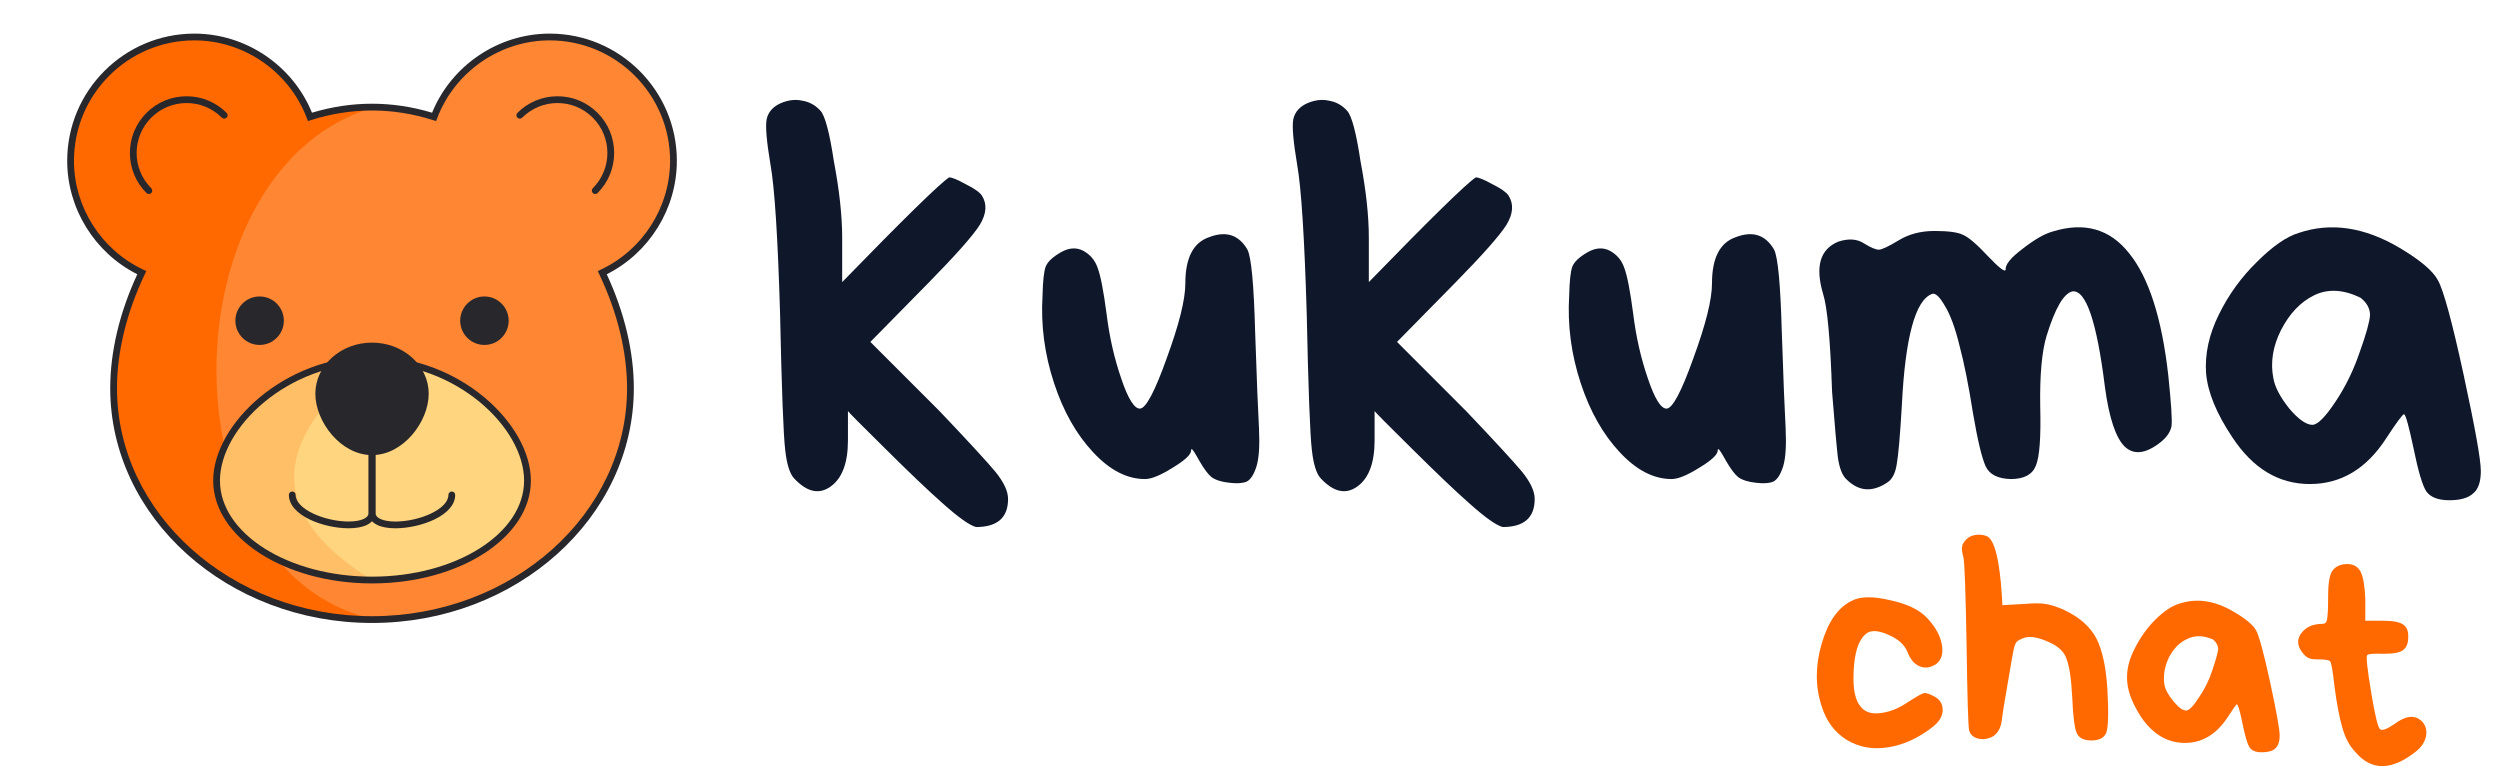
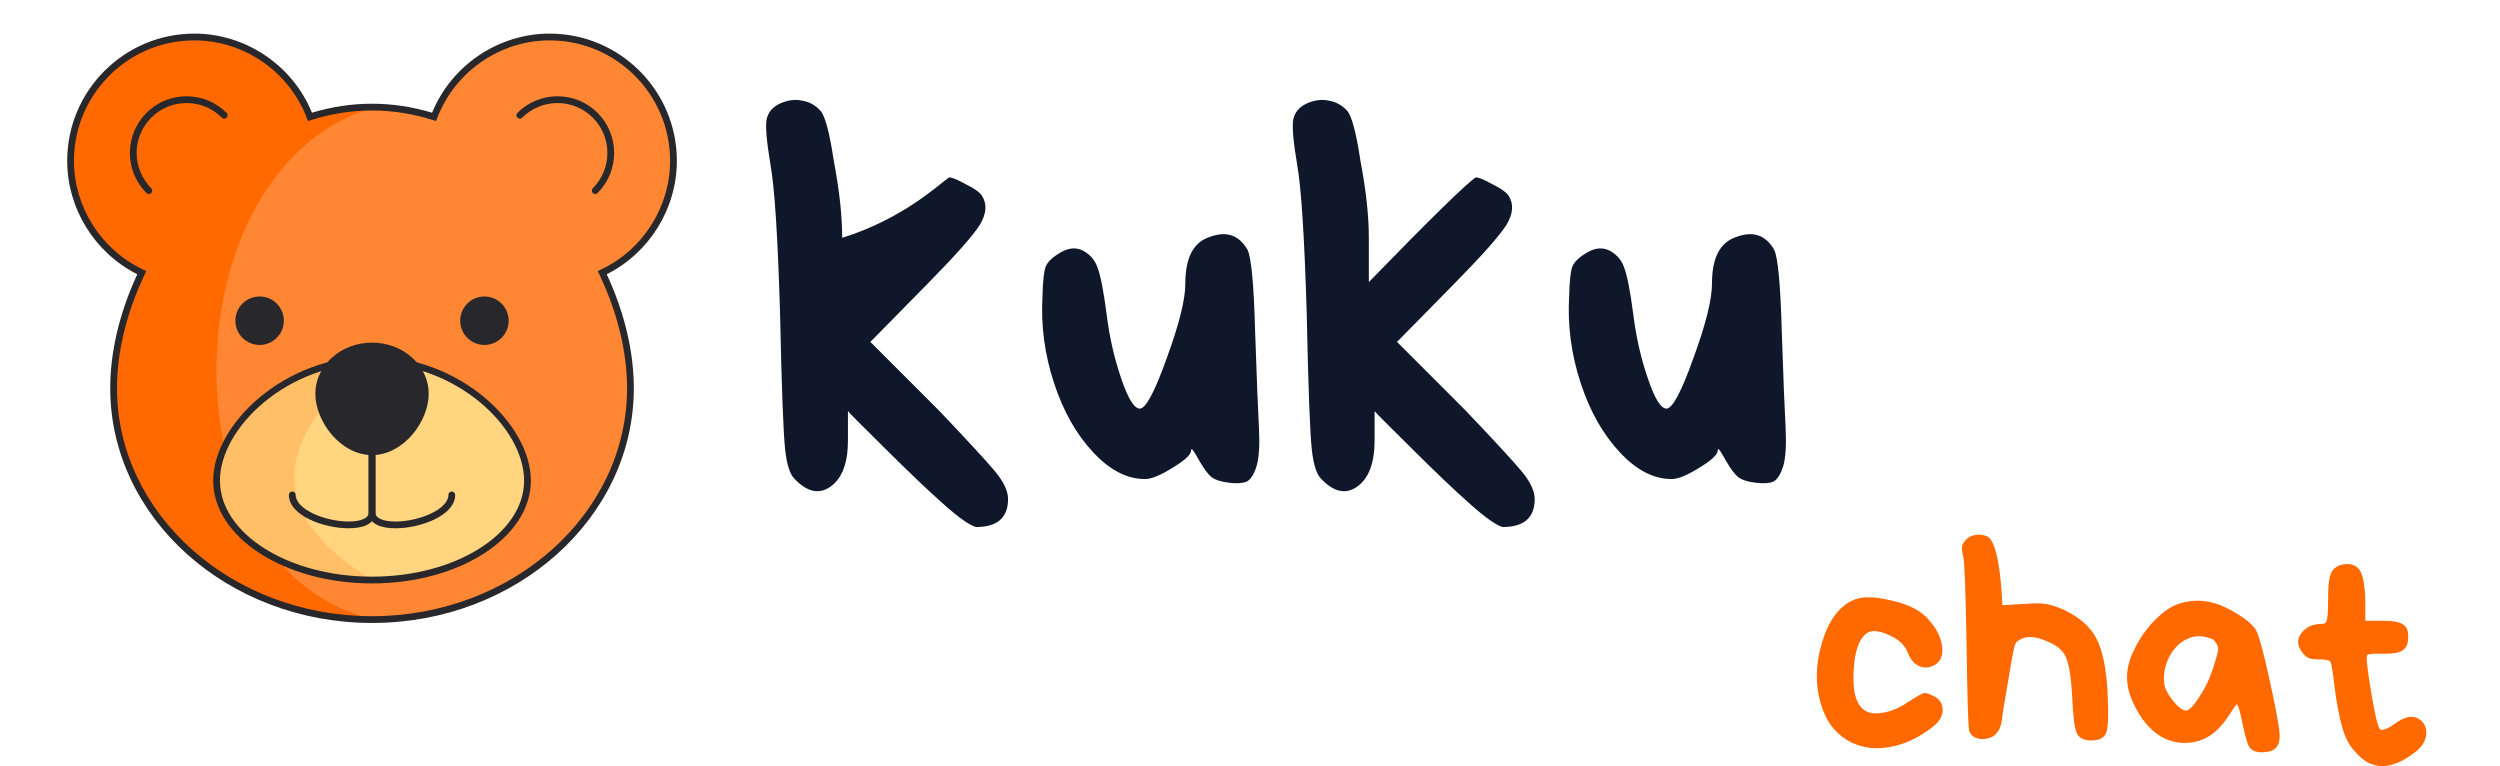
<svg xmlns="http://www.w3.org/2000/svg" width="124" height="38" viewBox="0 0 124 38" fill="none">
  <path d="M33.404 7.974C33.404 4.583 30.655 1.835 27.265 1.835C24.642 1.835 22.41 3.482 21.53 5.797C20.544 5.484 19.514 5.31 18.452 5.31C17.391 5.31 16.361 5.484 15.374 5.797C14.495 3.482 12.263 1.835 9.64 1.835C6.25 1.835 3.501 4.583 3.501 7.974C3.501 10.431 4.948 12.544 7.033 13.525C6.141 15.394 5.635 17.38 5.635 19.256C5.635 25.593 11.374 30.731 18.453 30.731C25.531 30.731 31.27 25.593 31.27 19.256C31.27 17.38 30.764 15.393 29.872 13.525C31.957 12.544 33.404 10.431 33.404 7.974Z" fill="#FF8632" />
  <path d="M18.598 30.731C11.519 30.731 5.781 25.594 5.781 19.256C5.781 17.38 6.287 15.394 7.178 13.525C5.094 12.544 3.647 10.431 3.647 7.974C3.647 4.584 6.395 1.835 9.786 1.835C12.409 1.835 14.641 3.483 15.521 5.797C16.507 5.485 17.537 5.311 18.598 5.311C8.273 8.226 7.956 28.372 18.598 30.731Z" fill="#FF6900" />
  <path d="M24.029 16.939C24.6 16.939 25.063 16.477 25.063 15.906C25.063 15.335 24.6 14.872 24.029 14.872C23.458 14.872 22.995 15.335 22.995 15.906C22.995 16.477 23.458 16.939 24.029 16.939Z" fill="#28272C" />
  <path d="M24.028 17.109C23.365 17.109 22.826 16.57 22.826 15.907C22.826 15.244 23.365 14.705 24.028 14.705C24.691 14.705 25.23 15.244 25.23 15.907C25.23 16.57 24.691 17.109 24.028 17.109ZM24.028 15.041C23.55 15.041 23.162 15.43 23.162 15.907C23.162 16.384 23.55 16.773 24.028 16.773C24.505 16.773 24.894 16.384 24.894 15.907C24.894 15.43 24.505 15.041 24.028 15.041Z" fill="#28272C" />
  <path d="M10.742 23.839C10.742 21.116 14.194 17.847 18.453 17.847C22.711 17.847 26.163 21.116 26.163 23.839C26.163 26.562 22.711 28.77 18.453 28.77C14.194 28.77 10.742 26.562 10.742 23.839Z" fill="#FFD57F" />
  <path d="M18.453 28.77C14.194 28.77 10.742 26.562 10.742 23.839C10.742 21.116 14.194 17.847 18.453 17.847C13.636 21.705 12.988 25.375 18.453 28.77Z" fill="#FFBF67" />
  <path d="M15.809 19.529C15.809 20.836 16.993 22.405 18.453 22.405C19.912 22.405 21.096 20.836 21.096 19.529C21.096 18.221 19.913 17.162 18.453 17.162C16.992 17.162 15.809 18.222 15.809 19.529Z" fill="#28272C" />
  <path d="M18.453 22.573C16.895 22.573 15.641 20.907 15.641 19.529C15.641 18.131 16.902 16.994 18.453 16.994C20.003 16.994 21.264 18.131 21.264 19.529C21.264 20.907 20.01 22.573 18.453 22.573ZM18.453 17.329C17.087 17.329 15.977 18.316 15.977 19.529C15.977 20.755 17.081 22.237 18.453 22.237C19.824 22.237 20.928 20.756 20.928 19.529C20.928 18.316 19.818 17.329 18.453 17.329Z" fill="#28272C" />
  <path d="M19.613 26.203C19.248 26.203 18.938 26.147 18.716 26.04C18.36 25.87 18.285 25.61 18.285 25.423V21.987C18.285 21.894 18.36 21.819 18.453 21.819C18.546 21.819 18.621 21.894 18.621 21.987V25.423C18.621 25.472 18.621 25.622 18.861 25.738C19.038 25.823 19.299 25.868 19.613 25.868C20.796 25.868 22.241 25.258 22.241 24.547C22.241 24.454 22.316 24.378 22.409 24.378C22.502 24.378 22.577 24.454 22.577 24.547C22.577 25.573 20.851 26.203 19.613 26.203Z" fill="#28272C" />
  <path d="M7.384 9.624C7.341 9.624 7.298 9.607 7.265 9.575C6.169 8.478 6.169 6.695 7.265 5.599C7.796 5.067 8.502 4.775 9.253 4.775C10.004 4.775 10.71 5.067 11.241 5.599C11.307 5.664 11.307 5.771 11.241 5.836C11.175 5.902 11.069 5.902 11.004 5.836C10.536 5.369 9.914 5.111 9.253 5.111C8.592 5.111 7.97 5.369 7.503 5.836C7.035 6.304 6.777 6.925 6.777 7.587C6.777 8.248 7.035 8.869 7.503 9.337C7.568 9.403 7.568 9.509 7.503 9.575C7.47 9.608 7.427 9.624 7.384 9.624Z" fill="#28272C" />
  <path d="M29.522 9.624C29.479 9.624 29.436 9.607 29.403 9.575C29.337 9.509 29.337 9.403 29.403 9.337C30.368 8.372 30.368 6.801 29.403 5.836C28.935 5.369 28.313 5.111 27.652 5.111C26.991 5.111 26.369 5.369 25.901 5.836C25.836 5.902 25.729 5.902 25.664 5.836C25.598 5.771 25.598 5.664 25.664 5.599C26.195 5.067 26.901 4.775 27.652 4.775C28.403 4.775 29.109 5.067 29.64 5.599C30.736 6.695 30.736 8.479 29.64 9.575C29.608 9.608 29.565 9.624 29.522 9.624Z" fill="#28272C" />
  <path d="M18.453 30.899C11.292 30.899 5.467 25.676 5.467 19.256C5.467 17.446 5.931 15.495 6.81 13.604C4.692 12.537 3.333 10.345 3.333 7.974C3.333 4.496 6.163 1.667 9.64 1.667C12.187 1.667 14.511 3.237 15.474 5.59C17.449 4.996 19.456 4.996 21.431 5.59C22.394 3.237 24.718 1.667 27.264 1.667C30.743 1.667 33.572 4.496 33.572 7.974C33.572 10.345 32.213 12.537 30.095 13.604C30.974 15.495 31.438 17.447 31.438 19.256C31.438 25.676 25.613 30.899 18.453 30.899ZM9.64 2.003C6.348 2.003 3.669 4.681 3.669 7.974C3.669 10.272 5.018 12.391 7.104 13.373L7.257 13.445L7.184 13.598C6.281 15.491 5.803 17.448 5.803 19.256C5.803 25.491 11.478 30.563 18.453 30.563C25.427 30.563 31.102 25.491 31.102 19.256C31.102 17.448 30.624 15.491 29.721 13.598L29.648 13.445L29.801 13.373C31.888 12.391 33.236 10.272 33.236 7.974C33.236 4.681 30.557 2.003 27.265 2.003C24.805 2.003 22.563 3.552 21.687 5.857L21.631 6.005L21.48 5.957C19.473 5.322 17.431 5.322 15.425 5.957L15.274 6.005L15.218 5.857C14.342 3.552 12.101 2.003 9.64 2.003Z" fill="#28272C" />
  <path d="M18.453 28.938C14.108 28.938 10.574 26.65 10.574 23.839C10.574 21.049 14.088 17.679 18.453 17.679C22.817 17.679 26.331 21.049 26.331 23.839C26.331 26.651 22.797 28.938 18.453 28.938ZM18.453 18.015C14.274 18.015 10.91 21.201 10.91 23.839C10.91 26.465 14.293 28.602 18.453 28.602C22.612 28.602 25.995 26.465 25.995 23.839C25.995 21.201 22.631 18.015 18.453 18.015Z" fill="#28272C" />
  <path d="M17.292 26.203C16.055 26.203 14.328 25.573 14.328 24.546C14.328 24.453 14.403 24.378 14.496 24.378C14.589 24.378 14.664 24.453 14.664 24.546C14.664 25.257 16.109 25.867 17.292 25.867C17.607 25.867 17.867 25.822 18.044 25.737C18.285 25.622 18.285 25.472 18.285 25.422V21.987C18.285 21.894 18.36 21.819 18.453 21.819C18.545 21.819 18.621 21.894 18.621 21.987V25.423C18.621 25.61 18.546 25.87 18.19 26.04C17.967 26.147 17.657 26.203 17.292 26.203Z" fill="#28272C" />
  <path d="M12.877 17.109C12.214 17.109 11.675 16.57 11.675 15.907C11.675 15.244 12.214 14.705 12.877 14.705C13.54 14.705 14.079 15.244 14.079 15.907C14.079 16.57 13.54 17.109 12.877 17.109ZM12.877 15.041C12.4 15.041 12.011 15.43 12.011 15.907C12.011 16.384 12.4 16.773 12.877 16.773C13.355 16.773 13.743 16.384 13.743 15.907C13.743 15.43 13.355 15.041 12.877 15.041Z" fill="#28272C" />
  <path d="M12.878 16.939C13.449 16.939 13.911 16.477 13.911 15.906C13.911 15.335 13.449 14.872 12.878 14.872C12.307 14.872 11.844 15.335 11.844 15.906C11.844 16.477 12.307 16.939 12.878 16.939Z" fill="#28272C" />
-   <path d="M50 24.75C50 25.677 49.468 26.141 48.411 26.141C48.094 26.056 47.554 25.677 46.791 24.997C46.045 24.34 45.084 23.421 43.901 22.246C42.709 21.071 42.098 20.453 42.058 20.391V21.844C42.058 22.957 41.772 23.722 41.2 24.132C40.629 24.541 40.025 24.41 39.39 23.73C39.175 23.506 39.025 23.034 38.945 22.308C38.858 21.566 38.77 19.309 38.691 15.537C38.58 11.765 38.421 9.308 38.214 8.148C38.024 7.02 37.96 6.278 38.024 5.922C38.103 5.551 38.342 5.289 38.723 5.119C39.104 4.956 39.461 4.918 39.803 4.995C40.16 5.057 40.454 5.227 40.692 5.49C40.922 5.737 41.145 6.572 41.359 7.994C41.629 9.416 41.772 10.683 41.772 11.796V13.991C44.838 10.838 46.609 9.107 47.077 8.798C47.22 8.798 47.498 8.913 47.903 9.138C48.324 9.346 48.586 9.532 48.697 9.694C48.967 10.111 48.935 10.591 48.602 11.147C48.261 11.688 47.403 12.654 46.029 14.053L43.17 16.959L46.601 20.391C48.014 21.875 48.935 22.88 49.364 23.39C49.785 23.907 50 24.363 50 24.75Z" fill="#0F172B" />
+   <path d="M50 24.75C50 25.677 49.468 26.141 48.411 26.141C48.094 26.056 47.554 25.677 46.791 24.997C46.045 24.34 45.084 23.421 43.901 22.246C42.709 21.071 42.098 20.453 42.058 20.391V21.844C42.058 22.957 41.772 23.722 41.2 24.132C40.629 24.541 40.025 24.41 39.39 23.73C39.175 23.506 39.025 23.034 38.945 22.308C38.858 21.566 38.77 19.309 38.691 15.537C38.58 11.765 38.421 9.308 38.214 8.148C38.024 7.02 37.96 6.278 38.024 5.922C38.103 5.551 38.342 5.289 38.723 5.119C39.104 4.956 39.461 4.918 39.803 4.995C40.16 5.057 40.454 5.227 40.692 5.49C40.922 5.737 41.145 6.572 41.359 7.994C41.629 9.416 41.772 10.683 41.772 11.796C44.838 10.838 46.609 9.107 47.077 8.798C47.22 8.798 47.498 8.913 47.903 9.138C48.324 9.346 48.586 9.532 48.697 9.694C48.967 10.111 48.935 10.591 48.602 11.147C48.261 11.688 47.403 12.654 46.029 14.053L43.17 16.959L46.601 20.391C48.014 21.875 48.935 22.88 49.364 23.39C49.785 23.907 50 24.363 50 24.75Z" fill="#0F172B" />
  <path d="M59.079 22.339C59.079 22.547 58.769 22.833 58.157 23.204C57.562 23.575 57.109 23.761 56.791 23.761C55.902 23.761 55.044 23.32 54.218 22.431C53.392 21.55 52.741 20.406 52.281 19C51.812 17.578 51.621 16.14 51.709 14.671C51.725 13.93 51.78 13.45 51.868 13.218C51.971 12.971 52.225 12.739 52.63 12.507C53.027 12.283 53.4 12.26 53.742 12.446C54.075 12.631 54.314 12.909 54.441 13.28C54.584 13.651 54.735 14.416 54.886 15.568C55.028 16.727 55.275 17.794 55.616 18.783C55.95 19.773 56.259 20.267 56.537 20.267C56.831 20.267 57.276 19.433 57.871 17.763C58.483 16.094 58.793 14.857 58.793 14.053C58.793 12.801 59.182 12.036 59.968 11.765C60.81 11.441 61.445 11.642 61.874 12.384C62.065 12.755 62.192 14.115 62.255 16.465C62.335 18.814 62.398 20.414 62.446 21.256C62.486 22.107 62.446 22.733 62.319 23.142C62.192 23.537 62.033 23.784 61.842 23.884C61.652 23.969 61.366 23.993 60.985 23.946C60.603 23.907 60.302 23.815 60.095 23.668C59.92 23.529 59.722 23.258 59.492 22.864C59.277 22.478 59.15 22.277 59.11 22.277C59.087 22.277 59.079 22.3 59.079 22.339Z" fill="#0F172B" />
  <path d="M76.121 24.75C76.121 25.677 75.589 26.141 74.533 26.141C74.215 26.056 73.675 25.677 72.913 24.997C72.166 24.34 71.206 23.421 70.022 22.246C68.831 21.071 68.22 20.453 68.18 20.391V21.844C68.18 22.957 67.894 23.722 67.322 24.132C66.75 24.541 66.147 24.41 65.511 23.73C65.297 23.506 65.146 23.034 65.067 22.308C64.979 21.566 64.892 19.309 64.813 15.537C64.701 11.765 64.543 9.308 64.336 8.148C64.146 7.02 64.082 6.278 64.146 5.922C64.225 5.551 64.463 5.289 64.844 5.119C65.226 4.956 65.583 4.918 65.924 4.995C66.282 5.057 66.576 5.227 66.814 5.49C67.044 5.737 67.267 6.572 67.481 7.994C67.751 9.416 67.894 10.683 67.894 11.796V13.991C70.959 10.838 72.73 9.107 73.199 8.798C73.342 8.798 73.62 8.913 74.025 9.138C74.446 9.346 74.708 9.532 74.819 9.694C75.089 10.111 75.057 10.591 74.724 11.147C74.382 11.688 73.525 12.654 72.151 14.053L69.292 16.959L72.722 20.391C74.136 21.875 75.057 22.88 75.486 23.39C75.907 23.907 76.121 24.363 76.121 24.75Z" fill="#0F172B" />
  <path d="M85.2 22.339C85.2 22.547 84.891 22.833 84.279 23.204C83.683 23.575 83.231 23.761 82.913 23.761C82.024 23.761 81.166 23.32 80.34 22.431C79.514 21.55 78.863 20.406 78.402 19C77.934 17.578 77.743 16.14 77.831 14.671C77.847 13.93 77.902 13.45 77.99 13.218C78.093 12.971 78.347 12.739 78.752 12.507C79.149 12.283 79.522 12.26 79.864 12.446C80.197 12.631 80.435 12.909 80.562 13.28C80.706 13.651 80.856 14.416 81.007 15.568C81.15 16.727 81.396 17.794 81.738 18.783C82.071 19.773 82.381 20.267 82.659 20.267C82.953 20.267 83.398 19.433 83.993 17.763C84.605 16.094 84.915 14.857 84.915 14.053C84.915 12.801 85.304 12.036 86.09 11.765C86.932 11.441 87.567 11.642 87.996 12.384C88.186 12.755 88.313 14.115 88.377 16.465C88.456 18.814 88.52 20.414 88.568 21.256C88.607 22.107 88.568 22.733 88.441 23.142C88.313 23.537 88.155 23.784 87.964 23.884C87.773 23.969 87.487 23.993 87.106 23.946C86.725 23.907 86.423 23.815 86.217 23.668C86.042 23.529 85.844 23.258 85.613 22.864C85.399 22.478 85.272 22.277 85.232 22.277C85.208 22.277 85.2 22.3 85.2 22.339Z" fill="#0F172B" />
-   <path d="M100.973 23.111C100.798 23.544 100.385 23.761 99.734 23.761C99.098 23.745 98.685 23.537 98.495 23.142C98.304 22.733 98.09 21.844 97.859 20.484C97.645 19.123 97.423 18.01 97.192 17.145C96.978 16.264 96.732 15.599 96.462 15.166C96.208 14.718 95.993 14.517 95.826 14.579C95.001 14.888 94.5 16.727 94.333 20.082C94.246 21.589 94.159 22.57 94.079 23.019C94.016 23.451 93.865 23.753 93.635 23.915C92.888 24.425 92.213 24.387 91.602 23.792C91.387 23.606 91.236 23.235 91.157 22.679C91.093 22.122 90.998 21.04 90.871 19.433C90.784 16.836 90.633 15.22 90.426 14.579C90.021 13.219 90.275 12.353 91.189 11.982C91.697 11.819 92.118 11.85 92.459 12.075C92.793 12.283 93.039 12.384 93.19 12.384C93.333 12.384 93.666 12.229 94.175 11.92C94.683 11.611 95.27 11.456 95.954 11.456C96.629 11.456 97.097 11.518 97.351 11.642C97.621 11.75 98.034 12.098 98.59 12.693C99.162 13.296 99.456 13.52 99.48 13.373C99.456 13.126 99.734 12.786 100.305 12.353C100.877 11.905 101.37 11.611 101.798 11.487C103.387 10.992 104.657 11.356 105.61 12.569C106.579 13.767 107.23 15.784 107.548 18.629C107.691 20.012 107.747 20.847 107.707 21.133C107.659 21.403 107.493 21.658 107.199 21.906C106.452 22.509 105.849 22.586 105.388 22.153C104.943 21.72 104.61 20.731 104.403 19.185C103.998 15.931 103.458 14.355 102.783 14.455C102.354 14.563 101.933 15.29 101.513 16.65C101.274 17.438 101.171 18.598 101.195 20.144C101.235 21.689 101.163 22.679 100.973 23.111Z" fill="#0F172B" />
-   <path d="M114.695 21.071C114.949 21.071 115.33 20.692 115.838 19.927C116.346 19.17 116.744 18.343 117.045 17.454C117.363 16.573 117.53 15.962 117.554 15.63C117.554 15.305 117.395 15.012 117.077 14.764C116.227 14.355 115.465 14.316 114.79 14.641C114.107 14.973 113.559 15.553 113.138 16.372C112.733 17.176 112.606 17.972 112.757 18.752C112.836 19.208 113.106 19.711 113.551 20.267C114.012 20.808 114.393 21.071 114.695 21.071ZM122.191 18.567C122.763 21.21 123.049 22.802 123.049 23.359C123.049 23.9 122.922 24.271 122.668 24.472C122.43 24.696 122.041 24.812 121.493 24.812C120.937 24.812 120.556 24.665 120.349 24.379C120.158 24.093 119.944 23.382 119.714 22.246C119.475 21.117 119.317 20.546 119.237 20.546C119.174 20.546 118.872 20.947 118.348 21.751C117.371 23.258 116.108 24.008 114.568 24.008C113.019 24.008 111.74 23.235 110.724 21.689C109.938 20.515 109.501 19.456 109.421 18.505C109.358 17.562 109.564 16.588 110.057 15.599C110.541 14.61 111.177 13.736 111.963 12.971C112.725 12.214 113.408 11.735 114.028 11.549C115.616 11.016 117.276 11.263 119.015 12.291C120.031 12.894 120.667 13.427 120.921 13.899C121.191 14.378 121.62 15.931 122.191 18.567Z" fill="#0F172B" />
  <path d="M96.356 35.211C96.356 35.505 96.206 35.767 95.912 36.015C95.189 36.594 94.435 36.942 93.656 37.066C92.894 37.189 92.203 37.066 91.592 36.695C90.996 36.324 90.583 35.767 90.353 35.025C90.035 34.059 90.035 33.031 90.353 31.934C90.67 30.844 91.163 30.133 91.846 29.8C92.267 29.576 92.902 29.569 93.752 29.77C94.617 29.955 95.245 30.264 95.626 30.697C96.023 31.13 96.261 31.578 96.325 32.026C96.388 32.459 96.277 32.768 96.007 32.954C95.729 33.124 95.467 33.155 95.213 33.047C94.959 32.946 94.752 32.707 94.609 32.336C94.459 31.965 94.133 31.679 93.625 31.47C93.116 31.246 92.743 31.246 92.513 31.47C92.171 31.779 91.981 32.39 91.941 33.294C91.893 34.183 92.02 34.778 92.322 35.087C92.529 35.334 92.862 35.427 93.307 35.365C93.752 35.303 94.18 35.133 94.609 34.84C95.054 34.554 95.324 34.399 95.435 34.376C95.538 34.361 95.721 34.422 95.975 34.562C96.229 34.708 96.356 34.925 96.356 35.211Z" fill="#FF6900" />
  <path d="M104.53 34.252C104.594 35.389 104.57 36.092 104.467 36.355C104.355 36.602 104.117 36.726 103.736 36.726C103.355 36.726 103.109 36.602 103.005 36.355C102.894 36.107 102.823 35.52 102.783 34.593C102.735 33.665 102.64 33.031 102.497 32.676C102.386 32.328 102.092 32.05 101.608 31.841C101.115 31.617 100.726 31.547 100.432 31.625C100.242 31.686 100.099 31.764 100.019 31.841C99.956 31.926 99.9 32.081 99.861 32.305C99.813 32.537 99.718 33.078 99.575 33.943C99.424 34.793 99.328 35.389 99.289 35.736C99.241 36.092 99.106 36.347 98.876 36.509C98.622 36.656 98.368 36.695 98.113 36.633C97.875 36.571 97.732 36.44 97.669 36.231C97.621 36.03 97.581 34.608 97.542 31.965C97.494 29.329 97.446 27.884 97.383 27.637C97.319 27.389 97.295 27.219 97.319 27.111C97.335 26.987 97.415 26.864 97.542 26.74C97.669 26.616 97.835 26.547 98.05 26.523C98.256 26.508 98.439 26.539 98.59 26.616C98.947 26.848 99.177 27.806 99.289 29.491L99.32 30.017L100.401 29.955C100.885 29.916 101.234 29.916 101.449 29.955C101.655 29.978 101.957 30.071 102.338 30.233C103.14 30.604 103.688 31.091 103.99 31.686C104.284 32.266 104.467 33.124 104.53 34.252Z" fill="#FF6900" />
  <path d="M108.433 35.242C108.576 35.242 108.79 35.025 109.068 34.593C109.362 34.16 109.585 33.711 109.736 33.232C109.902 32.737 109.998 32.398 110.021 32.212C110.021 32.026 109.934 31.864 109.767 31.717C109.299 31.516 108.878 31.501 108.497 31.686C108.115 31.856 107.806 32.166 107.575 32.614C107.361 33.07 107.29 33.51 107.353 33.943C107.393 34.191 107.544 34.469 107.798 34.778C108.052 35.087 108.258 35.242 108.433 35.242ZM112.594 33.82C112.912 35.288 113.071 36.169 113.071 36.478C113.071 36.788 112.992 37.004 112.849 37.127C112.722 37.251 112.499 37.313 112.182 37.313C111.88 37.313 111.681 37.228 111.578 37.066C111.467 36.903 111.356 36.509 111.229 35.891C111.101 35.257 111.006 34.932 110.943 34.932C110.919 34.932 110.76 35.164 110.466 35.613C109.91 36.44 109.211 36.849 108.37 36.849C107.52 36.849 106.797 36.432 106.209 35.582C105.781 34.925 105.55 34.337 105.511 33.82C105.463 33.286 105.582 32.753 105.86 32.212C106.13 31.655 106.479 31.161 106.908 30.728C107.329 30.318 107.71 30.063 108.052 29.955C108.941 29.646 109.863 29.785 110.816 30.357C111.387 30.689 111.745 30.991 111.896 31.254C112.039 31.501 112.277 32.359 112.594 33.82Z" fill="#FF6900" />
  <path d="M115.413 30.759C115.453 30.62 115.476 30.218 115.476 29.553C115.476 28.873 115.556 28.44 115.73 28.255C115.897 28.069 116.128 27.977 116.429 27.977C116.747 27.977 116.969 28.116 117.096 28.378C117.224 28.649 117.295 29.09 117.319 29.708V30.79H118.208C118.693 30.79 119.018 30.852 119.193 30.975C119.384 31.099 119.463 31.315 119.447 31.625C119.447 31.918 119.36 32.119 119.193 32.243C119.042 32.367 118.724 32.428 118.24 32.428C117.748 32.413 117.478 32.428 117.414 32.49C117.351 32.552 117.414 33.163 117.605 34.314C117.795 35.45 117.938 36.069 118.049 36.169C118.153 36.254 118.383 36.169 118.748 35.922C119.32 35.489 119.773 35.443 120.114 35.767C120.305 35.953 120.376 36.192 120.337 36.478C120.289 36.772 120.13 37.027 119.86 37.251C118.629 38.24 117.613 38.248 116.811 37.282C116.533 36.996 116.318 36.594 116.175 36.076C116.024 35.543 115.897 34.871 115.794 34.067C115.707 33.286 115.635 32.861 115.572 32.799C115.508 32.737 115.333 32.707 115.063 32.707C114.785 32.707 114.603 32.691 114.523 32.645C114.412 32.606 114.301 32.506 114.174 32.336C113.936 32.011 113.928 31.702 114.142 31.408C114.372 31.099 114.722 30.944 115.19 30.944C115.318 30.944 115.389 30.883 115.413 30.759Z" fill="#FF6900" />
</svg>